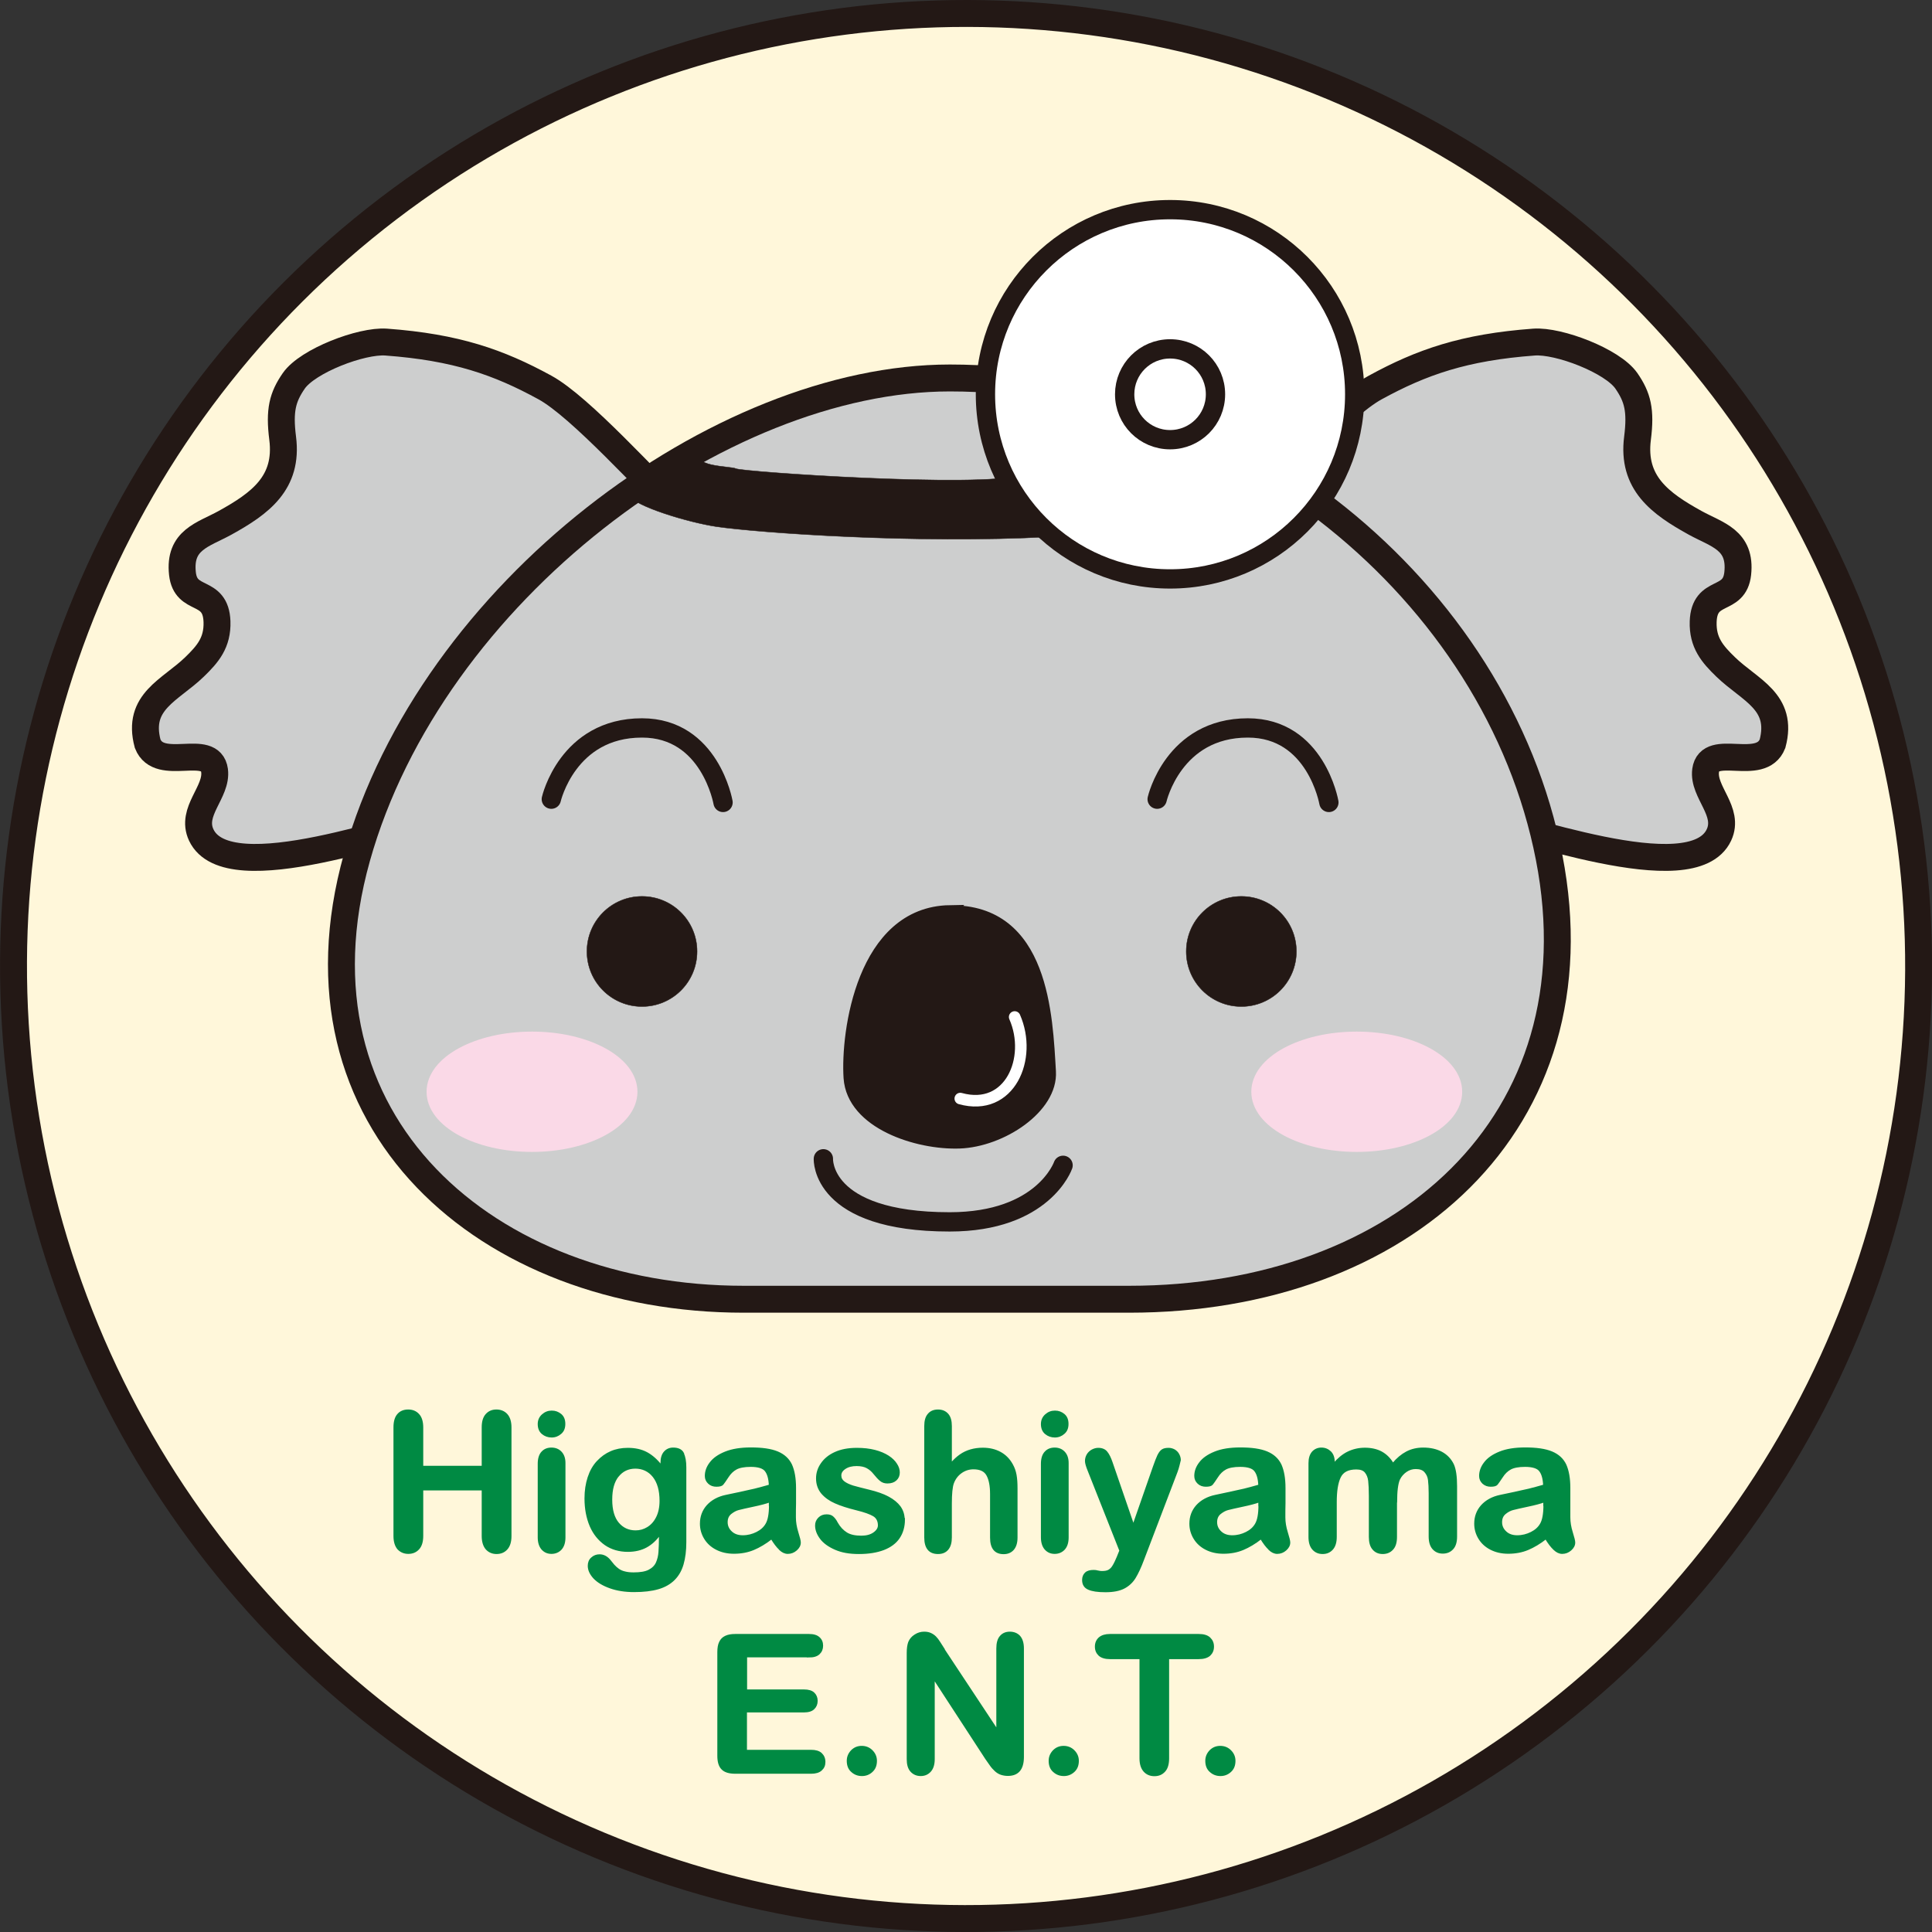
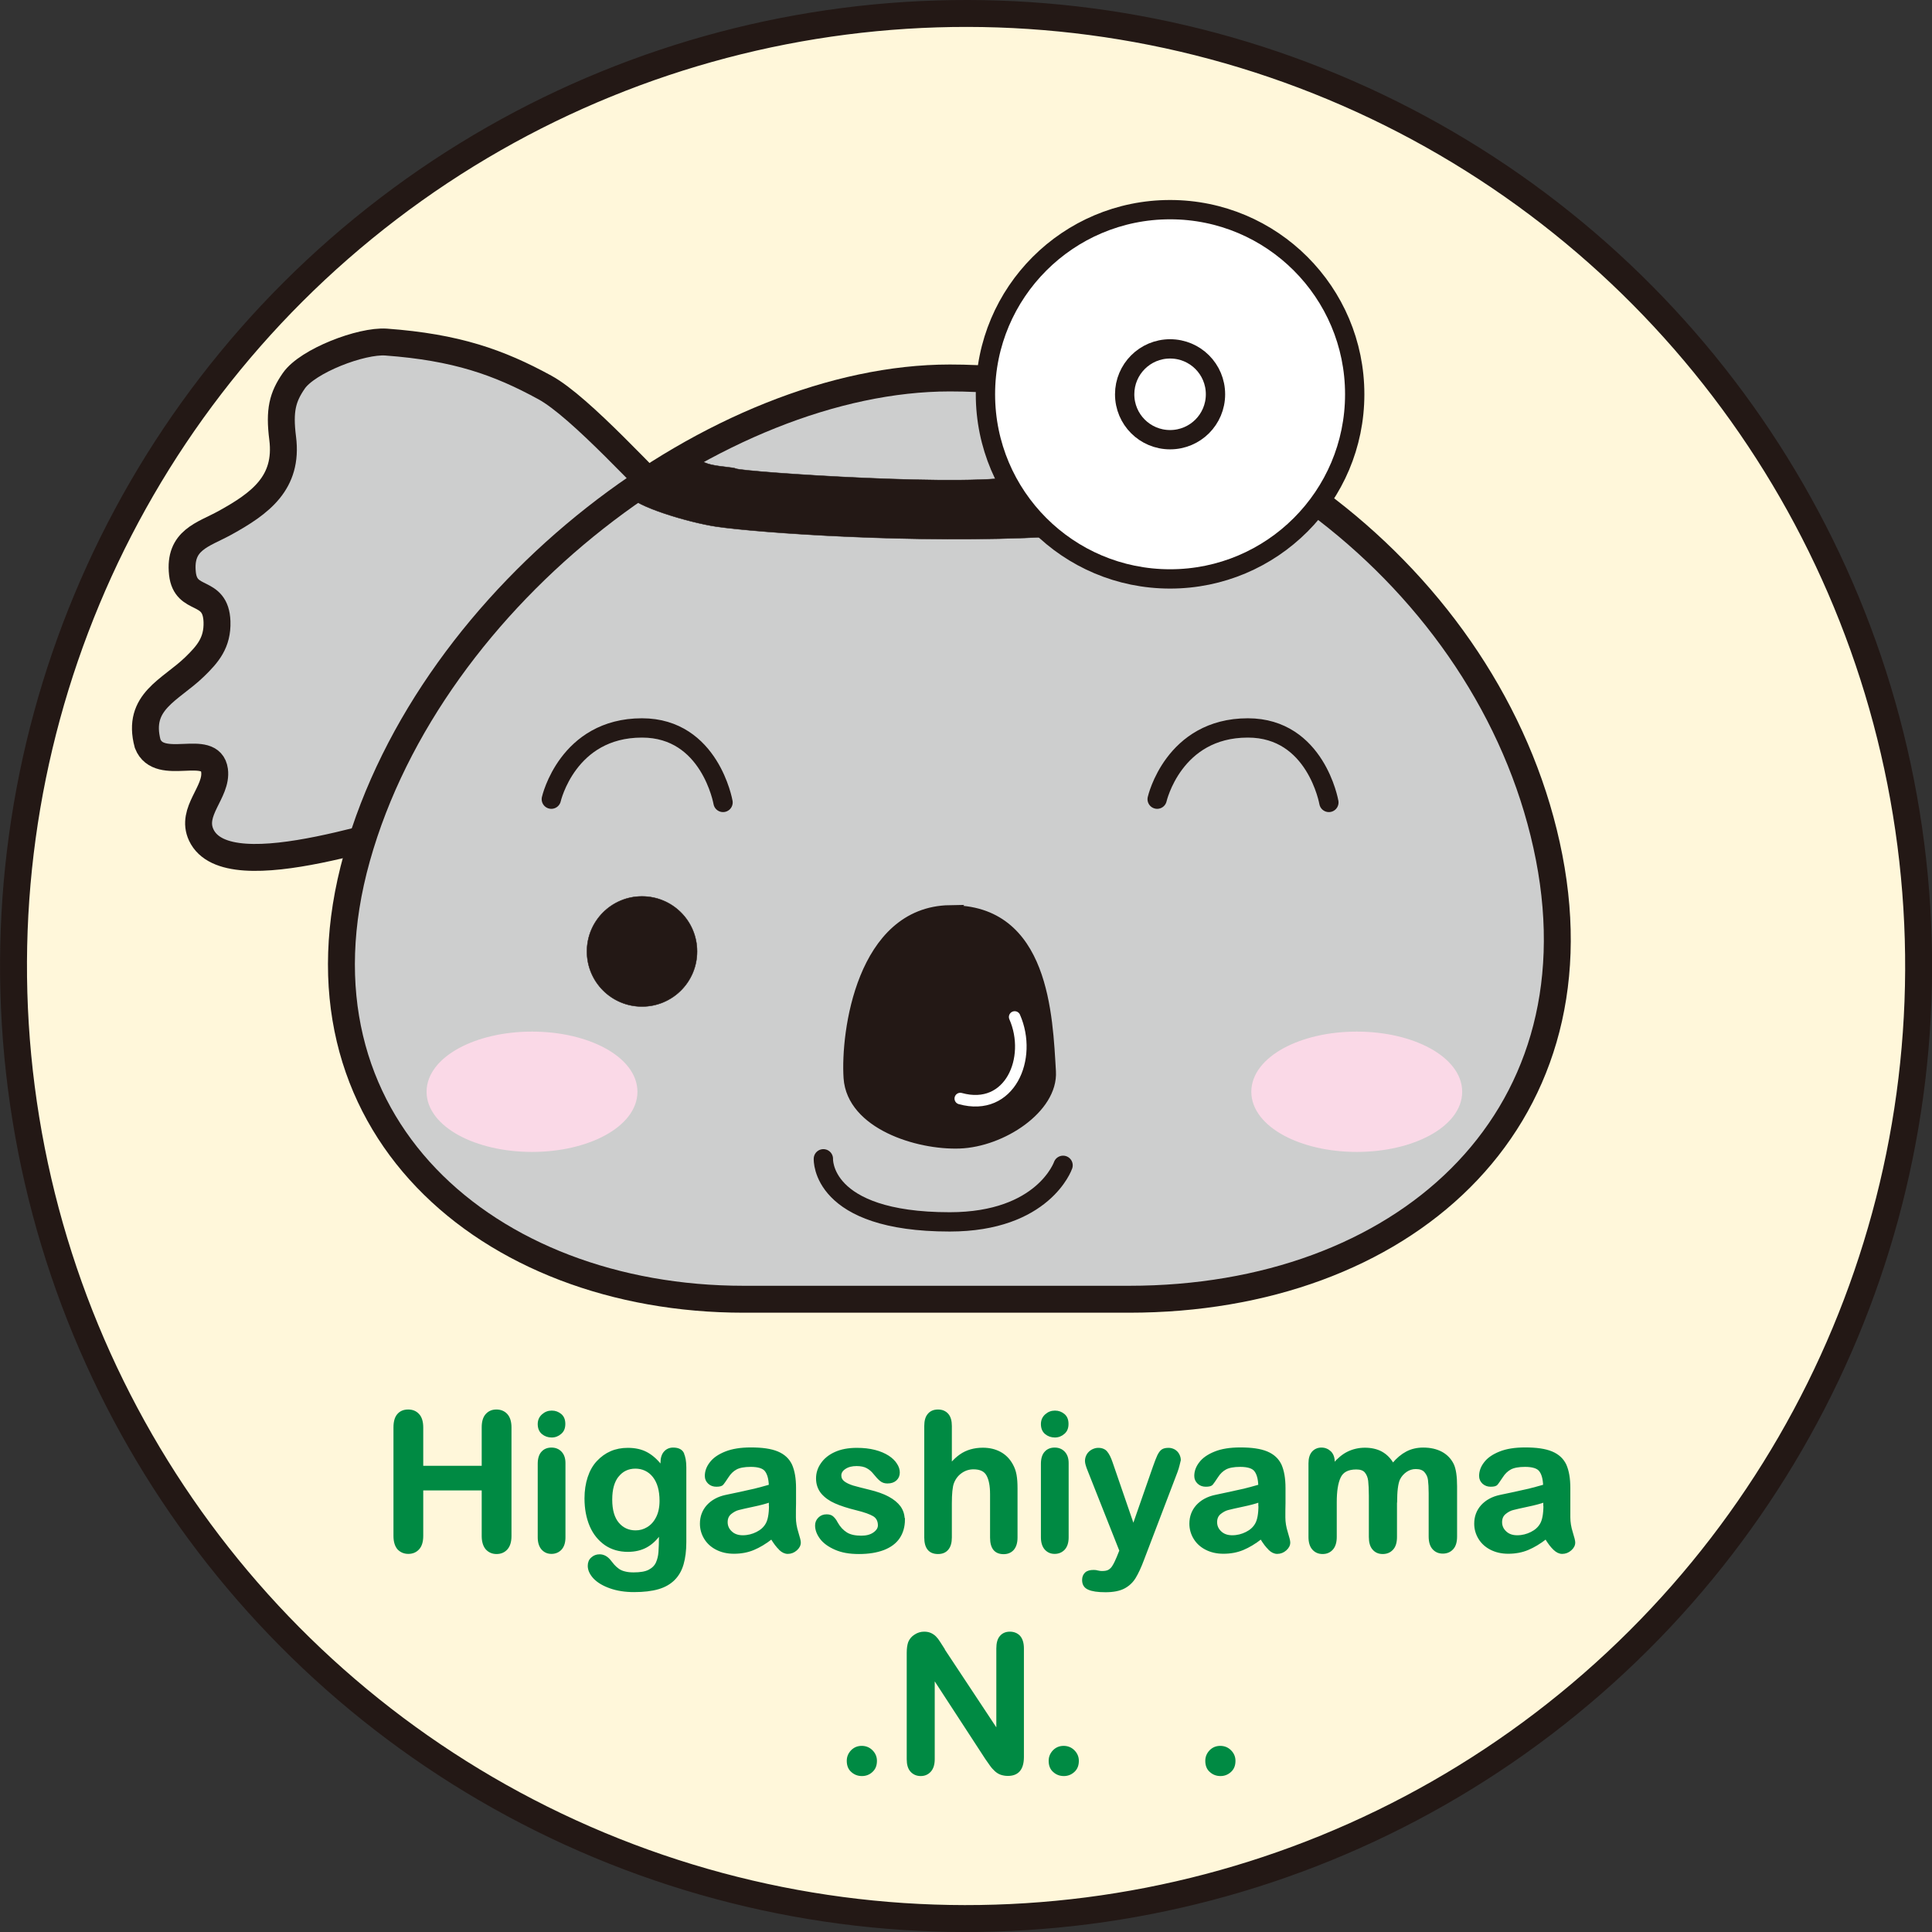
<svg xmlns="http://www.w3.org/2000/svg" id="_レイヤー_2" viewBox="0 0 142.1 142.1">
  <rect x="0" y="0" width="142.1" height="142.1" fill="#333333" stroke="none" />
  <defs>
    <style>.cls-1{fill:#fff;}.cls-1,.cls-2,.cls-3,.cls-4,.cls-5,.cls-6,.cls-7{stroke:#231815;}.cls-1,.cls-4{stroke-width:1.42px;}.cls-2{fill:#fff7da;}.cls-2,.cls-6{stroke-width:1.98px;}.cls-3,.cls-5{stroke-width:.03px;}.cls-3,.cls-7{fill:#231815;}.cls-4,.cls-5,.cls-8{fill:none;}.cls-4,.cls-8,.cls-9{stroke-linecap:round;stroke-linejoin:round;}.cls-6{fill:#cdcece;}.cls-7,.cls-8,.cls-9{stroke-width:.85px;}.cls-8{stroke:#fff;}.cls-9{fill:#fad9e7;stroke:#fad9e7;}.cls-10{fill:#008a43;stroke:#008a43;stroke-width:.14px;}</style>
  </defs>
  <g id="_レイヤー_1-2">
    <circle class="cls-2" cx="71.05" cy="71.05" r="70.06" transform="translate(-8.49 9.66) rotate(-7.34)" />
    <path class="cls-6" d="M32.92,60.21c-3.07.29-16.15,5.41-18.12,1.2-.81-1.74,1.19-3.14.98-4.74-.29-2.12-4.06.2-4.92-1.97-.83-3.11,1.68-3.93,3.45-5.65.97-.94,1.7-1.78,1.65-3.33-.09-2.5-2.3-1.35-2.54-3.53-.27-2.49,1.52-2.85,3.12-3.73,2.59-1.43,4.67-2.94,4.25-6.23-.26-2.05-.01-3.02.82-4.22,1.02-1.47,4.97-2.98,6.79-2.85,5.15.38,8.28,1.48,11.68,3.34,2.62,1.43,7.6,7.01,10.25,9.53" />
-     <path class="cls-6" d="M108.31,60.21c3.07.29,16.15,5.41,18.12,1.2.81-1.74-1.19-3.14-.98-4.74.29-2.12,4.06.2,4.92-1.97.83-3.11-1.68-3.93-3.45-5.65-.97-.94-1.7-1.78-1.65-3.33.09-2.5,2.3-1.35,2.54-3.53.27-2.49-1.52-2.85-3.12-3.73-2.59-1.43-4.67-2.94-4.25-6.23.26-2.05.01-3.02-.82-4.22-1.02-1.47-4.97-2.98-6.79-2.85-5.15.38-8.28,1.48-11.68,3.34-2.62,1.43-7.6,7.01-10.25,9.53" />
    <path class="cls-6" d="M54.69,95.56c-18.82,0-33.92-12.95-28.44-32.49,5.48-19.54,26.69-35.27,43.61-35.27,20.97,0,40.26,15.63,44.08,35.27,3.8,19.54-10.87,32.49-30.89,32.49h-28.36Z" />
    <path class="cls-7" d="M69.86,67c-6.43.11-7.61,8.94-7.39,12.28.23,3.34,5,4.88,8.1,4.77,3.1-.11,6.83-2.58,6.67-5.24-.24-4.05-.48-11.91-7.39-11.8Z" />
    <path class="cls-3" d="M75.1,34.95c-3.1.95-20.49-.24-20.97-.48-.4-.2-3.63-.12-2.37-1.36-1.64.81-3.86,2.35-5.45,3.36.39.76,4.3,1.95,6.37,2.26,3.04.45,14.71,1.29,24.56.75,3.09-.17,3.1-2.86,3.1-2.86,0,0-2.14-2.62-5.24-1.67Z" />
    <path class="cls-4" d="M60.56,85.23s-.24,4.64,9.29,4.64c6.91,0,8.34-4.16,8.34-4.16" />
    <path class="cls-3" d="M43.17,69.98c0-2.24,1.81-4.05,4.05-4.05s4.05,1.81,4.05,4.05-1.81,4.05-4.05,4.05-4.05-1.81-4.05-4.05Z" />
-     <path class="cls-3" d="M87.25,69.98c0-2.24,1.81-4.05,4.05-4.05s4.05,1.81,4.05,4.05-1.81,4.05-4.05,4.05-4.05-1.81-4.05-4.05Z" />
    <path class="cls-4" d="M53.18,59.02s-.95-5.48-5.96-5.48c-5.48,0-6.67,5.24-6.67,5.24" />
    <path class="cls-4" d="M97.74,59.02s-.95-5.48-5.96-5.48c-5.48,0-6.67,5.24-6.67,5.24" />
-     <path class="cls-5" d="M97.74,59.02s-.95-5.48-5.96-5.48c-5.48,0-6.67,5.24-6.67,5.24" />
    <circle class="cls-1" cx="86.06" cy="29" r="13.58" />
    <path class="cls-1" d="M82.72,29c0-1.84,1.49-3.34,3.34-3.34s3.34,1.49,3.34,3.34-1.49,3.34-3.34,3.34-3.34-1.49-3.34-3.34Z" />
    <path class="cls-8" d="M74.63,74.8c1.33,3.03-.35,7.01-4,6" />
    <ellipse class="cls-9" cx="39.13" cy="80.3" rx="7.33" ry="4" />
    <path class="cls-9" d="M92.46,80.3c0-2.21,3.28-4,7.33-4s7.33,1.79,7.33,4-3.28,4-7.33,4-7.33-1.79-7.33-4Z" />
    <path class="cls-10" d="M31.06,104.98v2.9h4.44v-2.9c0-.41.09-.72.28-.93.19-.21.43-.31.73-.31s.56.1.75.31c.19.21.29.52.29.94v7.99c0,.42-.1.73-.29.94-.19.21-.44.31-.74.31s-.55-.11-.74-.32c-.18-.21-.28-.52-.28-.94v-3.42h-4.44v3.42c0,.42-.1.74-.29.94-.19.21-.44.31-.74.31s-.55-.11-.74-.31c-.18-.21-.28-.52-.28-.94v-7.99c0-.41.09-.73.27-.93.18-.21.43-.31.74-.31s.56.1.75.31c.19.2.29.52.29.94Z" />
    <path class="cls-10" d="M41.52,107.61v5.46c0,.38-.09.66-.27.86-.18.19-.41.29-.69.29s-.5-.1-.68-.3c-.17-.2-.26-.48-.26-.85v-5.41c0-.37.09-.66.26-.84.17-.19.4-.28.68-.28s.51.09.69.28c.18.19.27.45.27.79ZM40.58,105.66c-.26,0-.49-.08-.68-.24-.19-.16-.28-.39-.28-.68,0-.27.1-.49.29-.66.19-.17.41-.26.67-.26s.46.08.65.23c.19.16.28.38.28.68s-.09.52-.28.68c-.18.16-.4.25-.66.25Z" />
    <path class="cls-10" d="M45.44,108.57c.32-.41.76-.62,1.29-.62s1,.21,1.34.64c.34.43.51,1.03.51,1.8,0,.48-.09.9-.26,1.23-.17.34-.4.59-.68.76-.28.17-.57.25-.89.25-.53,0-.96-.2-1.29-.59-.33-.39-.5-.97-.5-1.74s.16-1.34.49-1.75ZM50.24,106.9c-.12-.24-.36-.36-.73-.36-.25,0-.46.09-.62.27-.16.18-.24.44-.24.77v.26c-.34-.44-.7-.76-1.09-.97-.39-.21-.85-.31-1.39-.31-.45,0-.86.08-1.23.24-.37.16-.7.4-.99.71-.29.31-.51.7-.66,1.16-.15.46-.23.97-.23,1.54,0,.76.13,1.43.38,2.02.25.58.62,1.03,1.09,1.36.47.32,1.02.48,1.65.48.52,0,.98-.11,1.36-.32.38-.21.71-.52,1-.93,0,.62-.02,1.07-.04,1.34-.02.28-.08.54-.19.79-.11.24-.3.43-.57.57-.27.14-.65.2-1.14.2-.24,0-.45-.02-.64-.07-.18-.04-.34-.11-.47-.2-.13-.09-.25-.2-.36-.32-.11-.13-.21-.25-.31-.38-.21-.24-.45-.36-.72-.36-.22,0-.41.07-.57.22-.16.14-.23.33-.23.56,0,.3.14.6.41.89.28.29.67.52,1.18.7.51.18,1.09.27,1.74.27.71,0,1.3-.07,1.78-.21.48-.14.86-.36,1.16-.66s.51-.67.64-1.12c.13-.45.2-.99.2-1.62v-5.48c0-.45-.06-.79-.18-1.03Z" />
    <path class="cls-10" d="M56.63,110.7c0,.66-.09,1.13-.26,1.41-.15.26-.38.47-.7.63-.32.16-.66.25-1.04.25-.35,0-.64-.1-.85-.3-.22-.2-.33-.45-.33-.73s.09-.49.28-.65c.19-.15.38-.26.58-.31.2-.05.57-.14,1.1-.25.53-.11.93-.22,1.21-.32v.27ZM57.36,113.95c.19.18.38.27.58.27.23,0,.44-.08.62-.24.18-.16.27-.33.27-.53,0-.11-.06-.36-.18-.74-.12-.38-.18-.75-.18-1.11,0-.38,0-.72.01-1.03,0-.31,0-.68,0-1.13,0-.7-.1-1.26-.29-1.69-.2-.42-.53-.73-1.01-.93-.48-.2-1.13-.29-1.96-.29-.74,0-1.36.1-1.86.3-.5.2-.87.46-1.1.77-.24.31-.35.63-.35.96,0,.21.08.38.23.52.15.14.34.2.55.2.24,0,.39-.04.46-.13.07-.08.19-.26.37-.53.17-.27.38-.47.62-.6.24-.13.6-.2,1.08-.2.56,0,.93.12,1.1.35.18.23.28.59.3,1.09-.4.12-.77.21-1.11.3-.34.08-.75.17-1.22.27-.48.1-.78.16-.9.19-.57.12-1.02.37-1.35.73-.33.37-.49.81-.49,1.32,0,.38.1.74.3,1.07.2.33.48.59.85.78.37.19.79.29,1.28.29.53,0,1.01-.09,1.44-.27.43-.18.87-.44,1.33-.8.21.35.41.61.6.79Z" />
    <path class="cls-10" d="M66.49,111.76c0,.52-.13.97-.38,1.34-.25.37-.63.65-1.12.84-.5.19-1.1.29-1.81.29s-1.26-.1-1.74-.31c-.48-.21-.84-.47-1.07-.78s-.35-.62-.35-.94c0-.21.07-.38.22-.53s.33-.22.56-.22c.2,0,.35.05.45.15.11.1.21.23.3.41.19.34.43.59.7.76.27.17.64.25,1.1.25.38,0,.69-.08.93-.25.24-.17.36-.36.36-.58,0-.33-.13-.58-.38-.73-.25-.15-.67-.3-1.24-.44-.65-.16-1.18-.33-1.58-.51-.41-.18-.73-.41-.98-.7-.24-.29-.37-.65-.37-1.07,0-.38.11-.74.34-1.07.23-.34.56-.61,1-.81.44-.2.97-.3,1.59-.3.49,0,.93.05,1.32.15.39.1.71.24.98.41.26.17.46.36.59.57.14.21.2.41.2.61,0,.22-.07.39-.22.53-.15.14-.35.21-.62.21-.19,0-.36-.05-.5-.17-.14-.11-.29-.28-.47-.5-.14-.18-.31-.33-.51-.44-.19-.11-.46-.17-.79-.17s-.63.07-.85.22c-.23.15-.34.33-.34.54,0,.2.08.36.25.49.17.13.39.23.67.32.28.08.67.18,1.16.3.59.14,1.07.31,1.44.51.37.2.65.43.85.7.19.27.29.58.29.93Z" />
    <path class="cls-10" d="M69.94,104.89v2.79c.24-.28.47-.49.7-.65.23-.16.48-.28.76-.36.28-.08.57-.12.89-.12.48,0,.9.1,1.27.3.37.2.66.5.87.88.13.23.22.48.27.76.05.28.07.6.07.97v3.63c0,.38-.09.66-.26.86-.17.19-.4.29-.69.29-.62,0-.93-.38-.93-1.15v-3.2c0-.61-.09-1.07-.27-1.4-.18-.33-.52-.49-1.02-.49-.34,0-.64.1-.91.29-.27.19-.47.45-.6.79-.1.28-.15.78-.15,1.5v2.5c0,.37-.08.66-.25.86-.17.2-.4.29-.7.29-.62,0-.94-.38-.94-1.15v-8.19c0-.38.08-.67.25-.86.16-.19.39-.29.69-.29s.53.1.7.29c.17.19.25.48.25.85Z" />
    <path class="cls-10" d="M78.53,107.61v5.46c0,.38-.09.66-.27.86-.18.19-.41.29-.69.29s-.5-.1-.68-.3c-.17-.2-.26-.48-.26-.85v-5.41c0-.37.09-.66.26-.84.17-.19.4-.28.68-.28s.51.09.69.28c.18.19.27.45.27.79ZM77.59,105.66c-.26,0-.49-.08-.68-.24-.19-.16-.28-.39-.28-.68,0-.27.1-.49.29-.66.19-.17.41-.26.67-.26s.46.08.65.23c.19.16.28.38.28.68s-.09.52-.28.68c-.18.16-.4.25-.66.25Z" />
    <path class="cls-10" d="M82.23,114.47l.17-.42-2.32-5.86c-.14-.34-.21-.58-.21-.73,0-.16.04-.31.12-.45s.2-.25.34-.33c.15-.08.3-.12.45-.12.27,0,.48.09.61.26.14.17.26.42.37.74l1.6,4.65,1.51-4.33c.12-.35.23-.62.32-.82.1-.2.2-.33.31-.4.11-.07.26-.1.46-.1.14,0,.28.04.41.11.13.08.23.18.3.31.07.13.11.27.11.41-.02.09-.05.21-.09.37-.04.16-.09.33-.15.49l-2.46,6.45c-.21.57-.42,1.01-.62,1.34-.2.32-.47.57-.8.74-.33.17-.78.26-1.35.26s-.97-.06-1.24-.18c-.28-.12-.41-.34-.41-.65,0-.21.07-.38.2-.5.13-.12.33-.17.58-.17.1,0,.2.01.3.04.12.03.22.04.31.04.22,0,.39-.03.51-.1.12-.07.24-.18.33-.34.1-.16.21-.39.34-.7Z" />
    <path class="cls-10" d="M92.63,110.7c0,.66-.09,1.13-.26,1.41-.15.26-.38.47-.7.63-.32.16-.66.25-1.04.25-.35,0-.64-.1-.85-.3-.22-.2-.33-.45-.33-.73s.09-.49.28-.65c.19-.15.38-.26.58-.31.2-.05.57-.14,1.1-.25.53-.11.93-.22,1.21-.32v.27ZM93.36,113.95c.19.18.38.27.58.27.23,0,.44-.08.62-.24.18-.16.27-.33.27-.53,0-.11-.06-.36-.18-.74-.12-.38-.18-.75-.18-1.11,0-.38,0-.72.01-1.03,0-.31,0-.68,0-1.13,0-.7-.1-1.26-.29-1.69-.2-.42-.53-.73-1.01-.93s-1.13-.29-1.96-.29c-.74,0-1.37.1-1.86.3-.5.2-.87.46-1.1.77-.24.31-.35.63-.35.96,0,.21.08.38.23.52.15.14.34.2.55.2.24,0,.39-.04.46-.13.07-.08.19-.26.37-.53.17-.27.38-.47.62-.6.24-.13.6-.2,1.08-.2.56,0,.93.12,1.1.35.18.23.28.59.3,1.09-.4.12-.77.21-1.11.3-.34.08-.75.17-1.23.27-.48.1-.77.16-.89.19-.57.12-1.02.37-1.35.73-.33.37-.49.81-.49,1.32,0,.38.1.74.3,1.07.2.33.48.59.85.78.37.19.79.29,1.28.29.53,0,1.01-.09,1.44-.27.43-.18.87-.44,1.33-.8.21.35.41.61.6.79Z" />
    <path class="cls-10" d="M102.68,110.52v2.52c0,.4-.09.7-.27.89-.18.2-.42.3-.71.3s-.52-.1-.69-.3c-.18-.2-.26-.5-.26-.89v-3.02c0-.48-.02-.85-.05-1.11-.03-.26-.12-.48-.26-.65-.14-.17-.37-.25-.68-.25-.62,0-1.02.21-1.22.64-.2.43-.29,1.04-.29,1.83v2.56c0,.39-.09.69-.27.89-.18.2-.41.3-.7.3s-.52-.1-.7-.3c-.18-.2-.27-.5-.27-.89v-5.41c0-.36.08-.62.24-.81.16-.18.38-.28.64-.28s.47.09.65.26c.17.17.26.41.26.71v.18c.33-.39.68-.68,1.05-.86.37-.18.79-.28,1.24-.28s.88.09,1.22.28c.34.19.62.47.84.85.32-.39.66-.67,1.02-.86.36-.19.77-.28,1.21-.28.52,0,.96.1,1.34.3.37.2.65.49.84.87.16.34.24.88.24,1.61v3.69c0,.4-.09.7-.27.89-.18.2-.42.3-.71.3s-.52-.1-.7-.3c-.18-.2-.27-.5-.27-.89v-3.18c0-.41-.02-.73-.05-.98-.03-.25-.13-.45-.28-.62-.15-.17-.38-.25-.69-.25-.25,0-.49.07-.71.22-.22.15-.4.35-.52.6-.14.32-.21.88-.21,1.69Z" />
    <path class="cls-10" d="M113.59,110.7c0,.66-.09,1.13-.26,1.41-.15.26-.38.47-.7.63-.32.16-.66.25-1.04.25-.35,0-.64-.1-.85-.3-.22-.2-.33-.45-.33-.73s.09-.49.28-.65c.18-.15.38-.26.58-.31.2-.05.57-.14,1.1-.25.53-.11.93-.22,1.21-.32v.27ZM114.32,113.95c.19.18.38.27.58.27.23,0,.44-.08.62-.24.18-.16.27-.33.27-.53,0-.11-.06-.36-.18-.74-.12-.38-.18-.75-.18-1.11,0-.38,0-.72,0-1.03,0-.31,0-.68,0-1.13,0-.7-.1-1.26-.29-1.69-.2-.42-.53-.73-1.01-.93-.48-.2-1.13-.29-1.96-.29-.74,0-1.37.1-1.86.3-.5.2-.87.46-1.1.77-.24.31-.35.63-.35.96,0,.21.08.38.23.52.16.14.34.2.55.2.24,0,.39-.04.46-.13s.19-.26.37-.53c.17-.27.38-.47.62-.6.24-.13.6-.2,1.08-.2.56,0,.93.12,1.1.35.18.23.28.59.3,1.09-.4.12-.77.21-1.11.3-.34.08-.75.17-1.22.27-.48.1-.78.16-.9.19-.57.12-1.02.37-1.35.73-.33.37-.49.81-.49,1.32,0,.38.1.74.3,1.07.2.33.48.59.85.78.37.19.79.29,1.28.29.53,0,1.01-.09,1.44-.27.43-.18.87-.44,1.33-.8.21.35.41.61.6.79Z" />
-     <path class="cls-10" d="M59.51,121.83h-4.63v2.5h4.26c.31,0,.55.07.7.21.15.14.23.33.23.56s-.08.42-.23.56c-.15.15-.39.22-.71.22h-4.26v2.89h4.79c.32,0,.57.07.73.22.16.15.25.35.25.6s-.08.43-.25.58c-.16.15-.41.22-.73.22h-5.58c-.45,0-.77-.1-.96-.3-.2-.2-.29-.52-.29-.96v-7.62c0-.29.04-.54.13-.72.09-.19.22-.32.41-.41.19-.09.42-.13.71-.13h5.42c.33,0,.57.07.73.22.16.14.24.33.24.57s-.08.43-.24.58-.4.22-.73.22Z" />
    <path class="cls-10" d="M63.4,130.56c-.29,0-.53-.09-.74-.28-.21-.18-.31-.44-.31-.77,0-.28.1-.52.3-.73.2-.2.44-.3.73-.3s.54.1.74.3c.2.2.31.44.31.73,0,.33-.1.58-.31.77-.2.19-.45.28-.72.28Z" />
    <path class="cls-10" d="M69.4,121.31l3.95,5.97v-6.03c0-.39.08-.69.25-.88.17-.2.4-.29.68-.29s.53.1.7.29c.17.2.26.49.26.88v7.97c0,.89-.37,1.33-1.11,1.33-.18,0-.35-.03-.5-.08-.15-.05-.29-.14-.41-.25-.13-.12-.25-.25-.36-.41-.11-.16-.22-.31-.33-.47l-3.85-5.91v5.95c0,.39-.09.68-.27.88-.18.2-.41.3-.69.3s-.52-.1-.7-.3c-.18-.2-.26-.49-.26-.87v-7.82c0-.33.04-.59.11-.78.09-.21.23-.38.44-.51.2-.13.42-.2.66-.2.18,0,.34.03.47.09.13.06.25.14.35.24.1.1.2.23.3.39s.21.33.32.5Z" />
    <path class="cls-10" d="M78.25,130.56c-.29,0-.53-.09-.74-.28-.21-.18-.31-.44-.31-.77,0-.28.1-.52.3-.73.2-.2.44-.3.73-.3s.54.1.74.3c.2.2.31.44.31.73,0,.33-.1.58-.31.77-.21.19-.45.28-.72.28Z" />
-     <path class="cls-10" d="M88.16,121.96h-2.24v7.36c0,.42-.09.74-.28.94-.19.21-.43.31-.73.31s-.55-.1-.74-.31c-.19-.21-.29-.52-.29-.94v-7.36h-2.24c-.35,0-.61-.08-.78-.23-.17-.16-.26-.36-.26-.62s.09-.47.27-.63c.18-.15.43-.23.77-.23h6.53c.36,0,.62.08.79.24.17.16.26.36.26.62s-.09.46-.26.62c-.17.15-.44.23-.79.23Z" />
    <path class="cls-10" d="M89.77,130.56c-.29,0-.53-.09-.74-.28-.21-.18-.31-.44-.31-.77,0-.28.1-.52.3-.73.2-.2.44-.3.73-.3s.54.1.74.3c.2.2.31.44.31.73,0,.33-.1.58-.31.77-.21.19-.45.28-.72.28Z" />
  </g>
</svg>